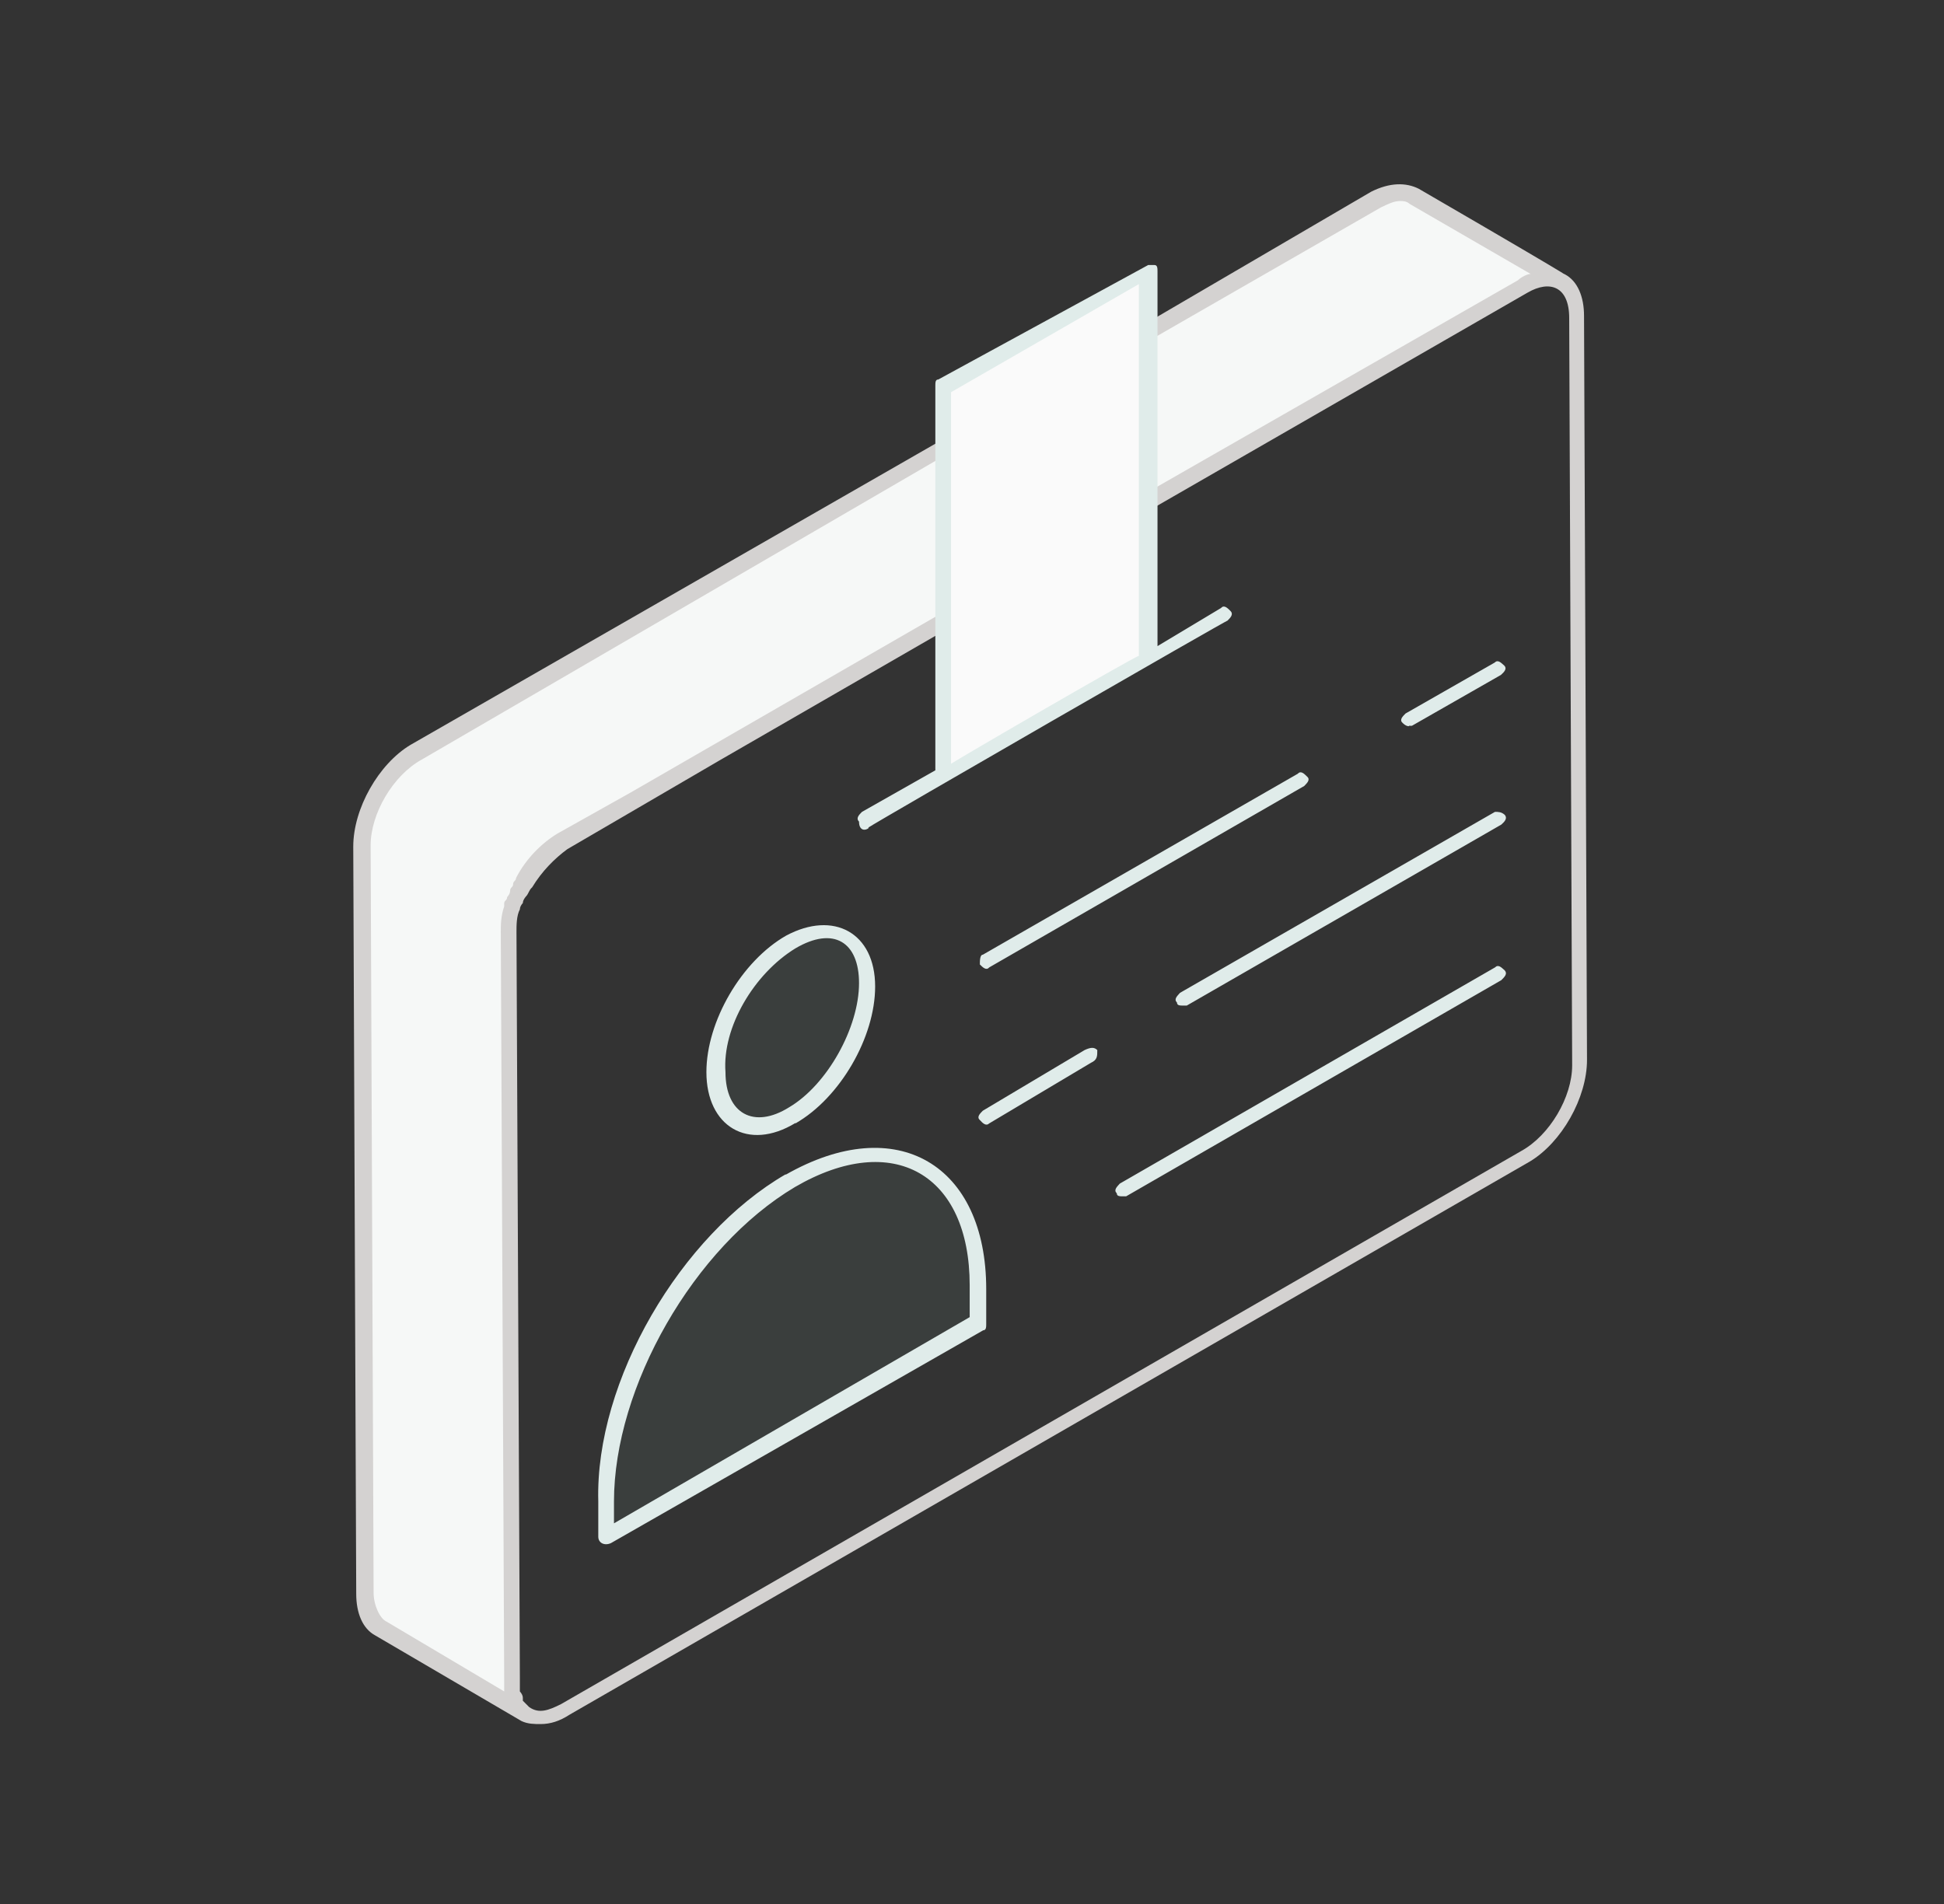
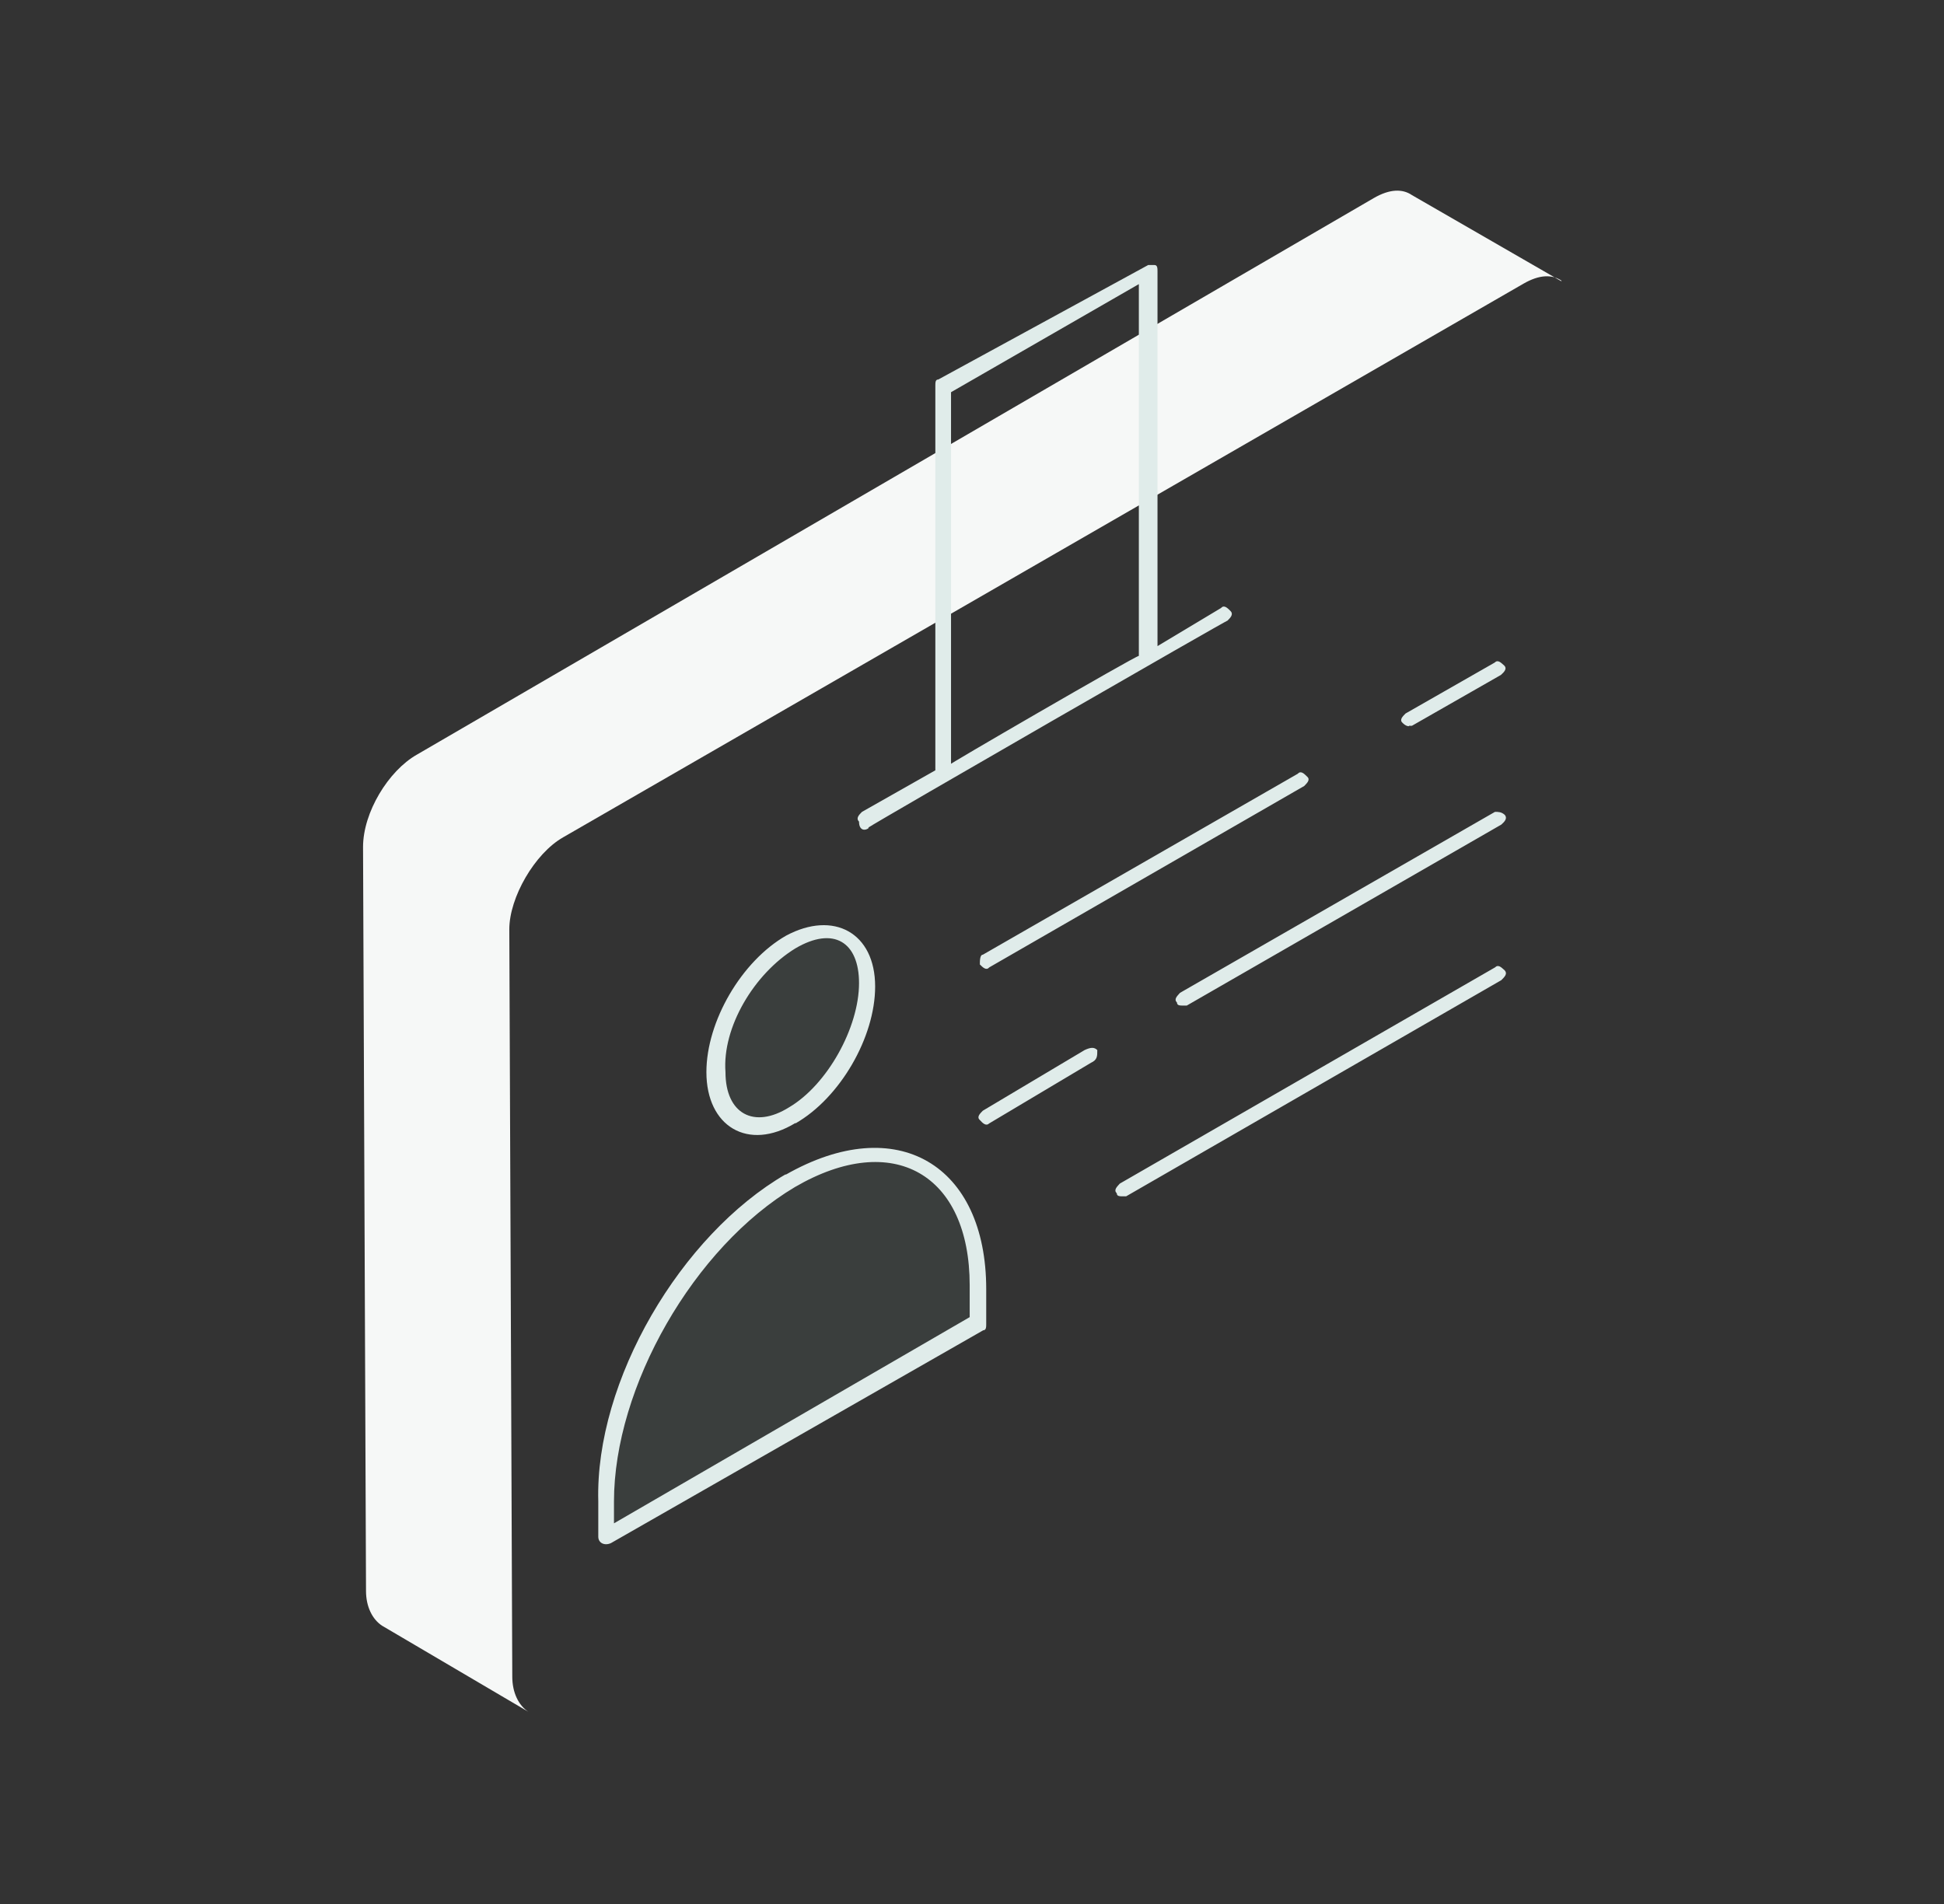
<svg xmlns="http://www.w3.org/2000/svg" width="443" height="434" viewBox="0 0 443 434" fill="none">
  <rect x="0" y="0" width="443" height="434" fill="#333333" stroke="none" />
  <path d="M355.859 63.985C353.734 62.535 350.835 62.535 347.164 64.661L128.332 190.839C121.859 194.511 116.062 204.559 116.062 211.805L116.739 382.136C116.739 385.807 118.188 388.706 120.41 390.155L87.078 370.542C84.856 369.093 83.407 366.194 83.407 362.62L82.731 193.061C82.731 185.139 88.527 175.671 95.001 171.999L313.059 45.145C316.73 43.019 319.629 43.019 321.754 44.468L355.763 64.081L355.859 63.985Z" fill="#F6F8F7" />
-   <path d="M360.971 71.999C360.971 67.651 359.522 64.076 356.624 62.531C353.725 61.081 368.218 69.1 323.292 43.014C320.393 41.565 316.722 41.565 312.471 43.691L261.749 73.351V77.699L314.693 47.266C316.142 46.589 317.592 45.816 319.041 45.816C319.717 45.816 320.49 45.816 321.263 46.493L348.798 62.434C348.122 62.434 346.673 63.11 345.9 63.883L261.169 112.384V116.731L348.122 66.685C353.146 63.786 357.59 65.236 357.59 72.482L358.266 242.813C358.266 250.059 353.146 258.754 346.673 262.329L127.841 388.411C124.943 389.86 122.817 390.633 120.595 389.087L119.146 387.638V386.962C119.146 386.511 118.92 386.028 118.469 385.512V382.614L117.697 212.379C117.697 210.93 117.697 208.708 118.469 207.259C118.469 206.808 118.695 206.325 119.146 205.81C119.146 205.133 119.822 204.36 119.822 204.36C120.498 203.684 120.498 202.911 121.271 202.235C123.493 198.564 126.392 195.665 129.29 193.54L164.071 173.251L215.47 143.59V139.242L143.782 180.593L127.068 189.965C123.397 192.187 119.822 195.762 117.6 200.109C117.6 200.786 116.924 200.786 116.924 201.559C116.924 202.235 116.247 202.235 116.247 203.008C116.247 203.781 115.571 204.457 115.571 204.457C115.571 205.23 114.895 205.23 114.895 205.906V206.583C114.122 208.805 114.122 210.93 114.122 212.379L114.895 382.614V385.512L88.036 369.571C86.587 368.895 85.138 365.9 85.138 363.001L84.461 192.67C84.461 185.424 89.582 176.729 96.055 173.154L215.663 103.592V100.693H216.436V99.244L93.543 169.772C86.297 174.12 80.5 184.265 80.5 192.96L81.176 363.291C81.176 367.639 82.626 371.213 85.524 372.759L118.856 392.275C120.305 392.952 121.754 392.952 123.204 392.952C125.426 392.952 127.551 392.275 129.773 390.826L348.605 264.744C355.851 260.397 361.648 250.252 361.648 241.557L360.971 71.999Z" fill="#D4D2D1" />
  <path d="M180.514 268.996C203.701 255.18 222.541 266.098 223.314 292.957V300.879L138.486 349.379V341.457C137.81 315.371 156.65 282.812 180.514 268.996ZM180.514 214.699C189.885 208.902 197.904 214.023 197.904 224.844C197.904 235.664 190.658 248.804 180.514 254.504C171.045 260.301 163.123 255.953 163.123 244.36C163.123 233.539 170.369 220.496 180.514 214.699Z" fill="#8ABEB3" fill-opacity="0.08" />
-   <path d="M260.991 150.156L214.52 177.015V88.613L260.991 61.851V150.156Z" fill="#FAFAFA" />
  <path d="M179.042 267.645C155.178 281.461 135.566 314.696 136.338 342.231V350.25C136.338 351.7 137.788 352.376 139.237 351.7L224.064 303.199C224.741 303.199 224.741 302.426 224.741 301.75V293.828C224.741 265.52 204.452 253.25 179.042 267.742V267.645ZM139.913 347.352V342.231C139.913 316.145 158.077 284.263 181.168 270.543C203.582 257.501 220.973 267.645 220.973 292.958V300.204L139.817 347.255L139.913 347.352ZM181.264 256.051C191.409 250.254 199.428 236.439 199.428 224.845C199.428 212.575 189.959 207.454 179.139 213.251C168.994 219.048 160.975 232.767 160.975 244.361C160.975 256.728 170.443 262.524 181.264 255.955V256.051ZM181.264 216.15C189.959 211.029 195.756 214.7 195.756 224.072C195.756 234.216 188.51 247.259 179.815 252.38C171.796 257.404 165.323 253.829 165.323 244.361C164.55 234.216 171.796 221.946 181.264 216.15ZM223.291 219.821C223.968 220.497 224.741 221.27 225.417 220.497L297.201 179.146C297.878 178.47 298.651 177.697 297.878 177.021C297.201 176.344 296.428 175.572 295.752 176.344L223.968 217.599C223.291 217.599 223.291 219.048 223.291 219.821ZM321.065 165.427H321.741L342.03 153.833C342.803 153.157 343.48 152.384 342.803 151.708C342.03 151.032 341.354 150.259 340.581 151.032L320.292 162.625C319.616 163.302 318.843 164.074 319.616 164.751C319.616 164.751 320.292 165.524 321.065 165.524V165.427ZM247.155 239.337L223.968 253.153C223.291 253.829 222.519 254.602 223.291 255.278C223.968 256.051 224.741 256.728 225.417 256.051L248.604 242.235C250.054 241.559 250.054 240.786 250.054 239.337C249.377 238.661 248.604 238.661 247.155 239.337ZM340.678 185.04L268.893 226.294C268.217 227.067 267.444 227.743 268.217 228.516C268.217 229.193 268.893 229.193 269.666 229.193H270.439L342.127 187.938C342.9 187.262 343.576 186.489 342.9 185.716C342.127 185.04 341.451 185.04 340.678 185.04ZM340.678 220.497L255.174 269.771C254.498 270.543 253.725 271.22 254.498 271.993C254.498 272.669 255.174 272.669 255.947 272.669H256.623L342.127 223.396C342.9 222.623 343.576 221.946 342.9 221.174C342.127 220.497 341.451 219.724 340.678 220.497ZM197.882 188.615C200.007 187.165 280.487 140.79 279.714 141.467C280.391 140.79 281.163 140.017 280.391 139.245C279.714 138.568 278.941 137.795 278.265 138.568L263.773 147.264V61.856C263.773 61.18 263.773 60.407 263.097 60.407H261.647L213.823 86.493C213.147 86.493 213.147 87.169 213.147 87.942V175.572L196.433 185.04C195.756 185.716 194.983 186.489 195.756 187.262C195.756 189.387 197.206 189.387 197.978 188.711L197.882 188.615ZM216.722 174.122V89.391L259.522 64.755V149.486C258.749 149.486 213.823 175.572 216.722 174.122Z" fill="#E0ECEA" />
</svg>